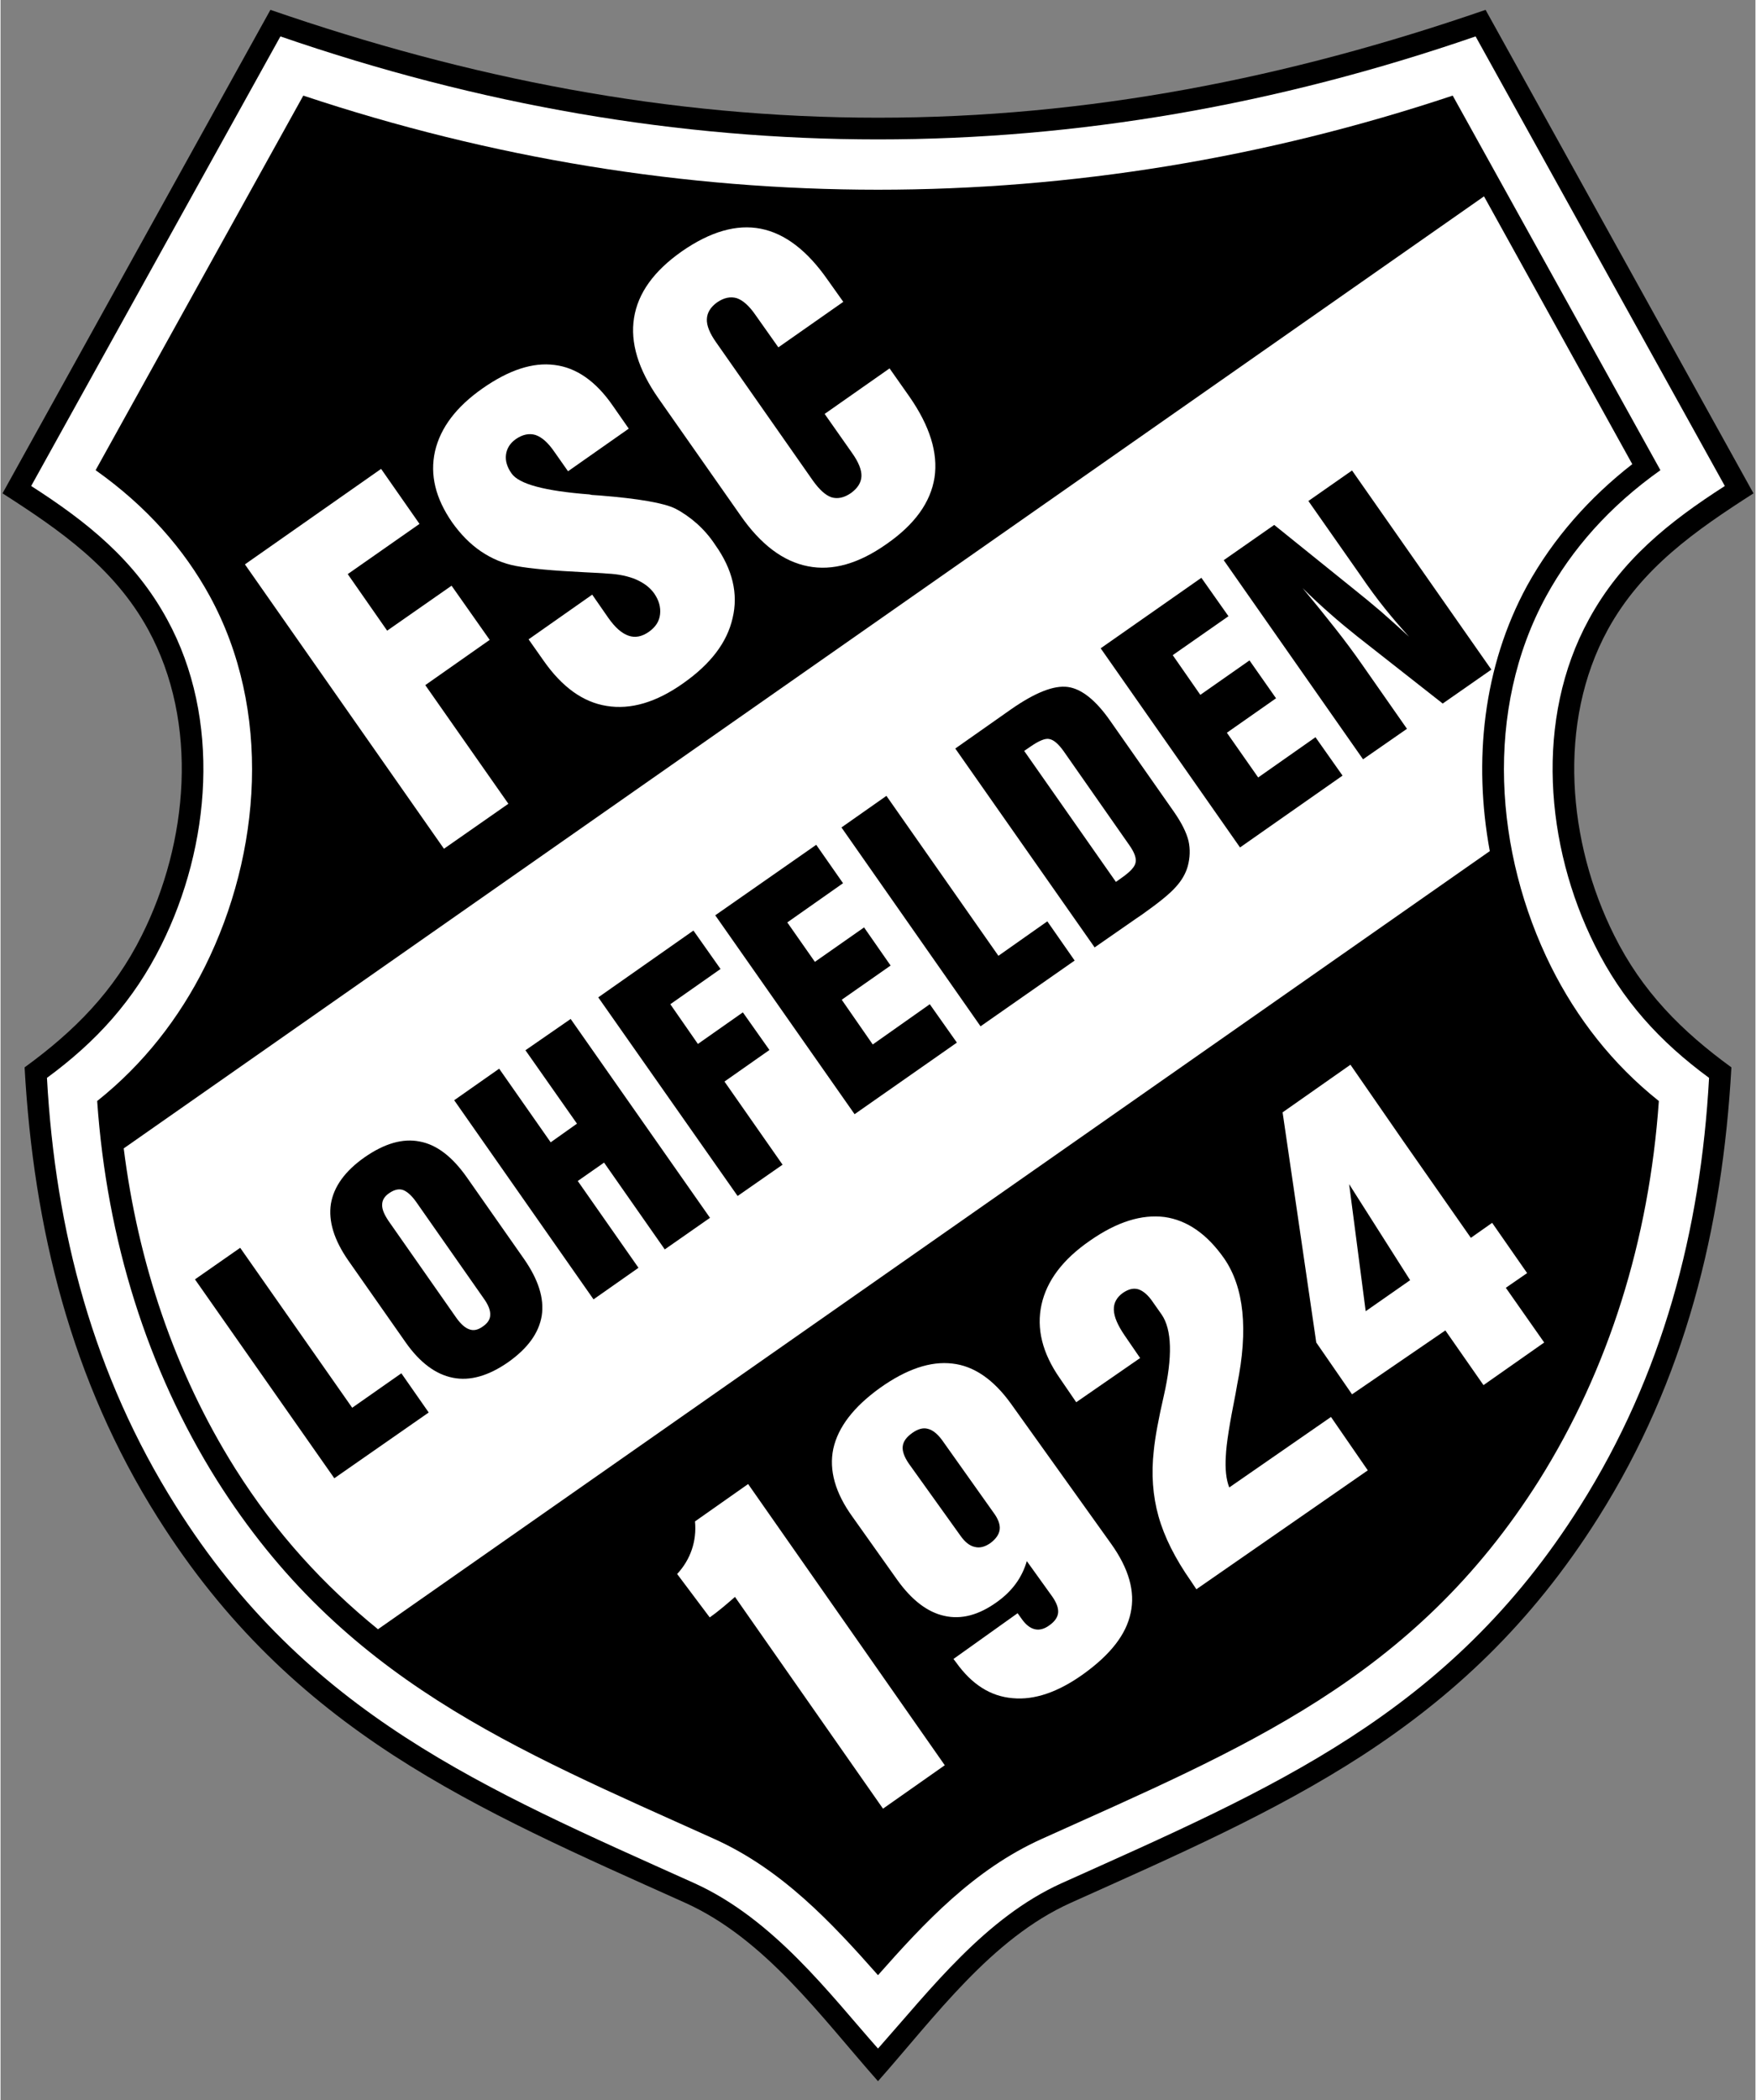
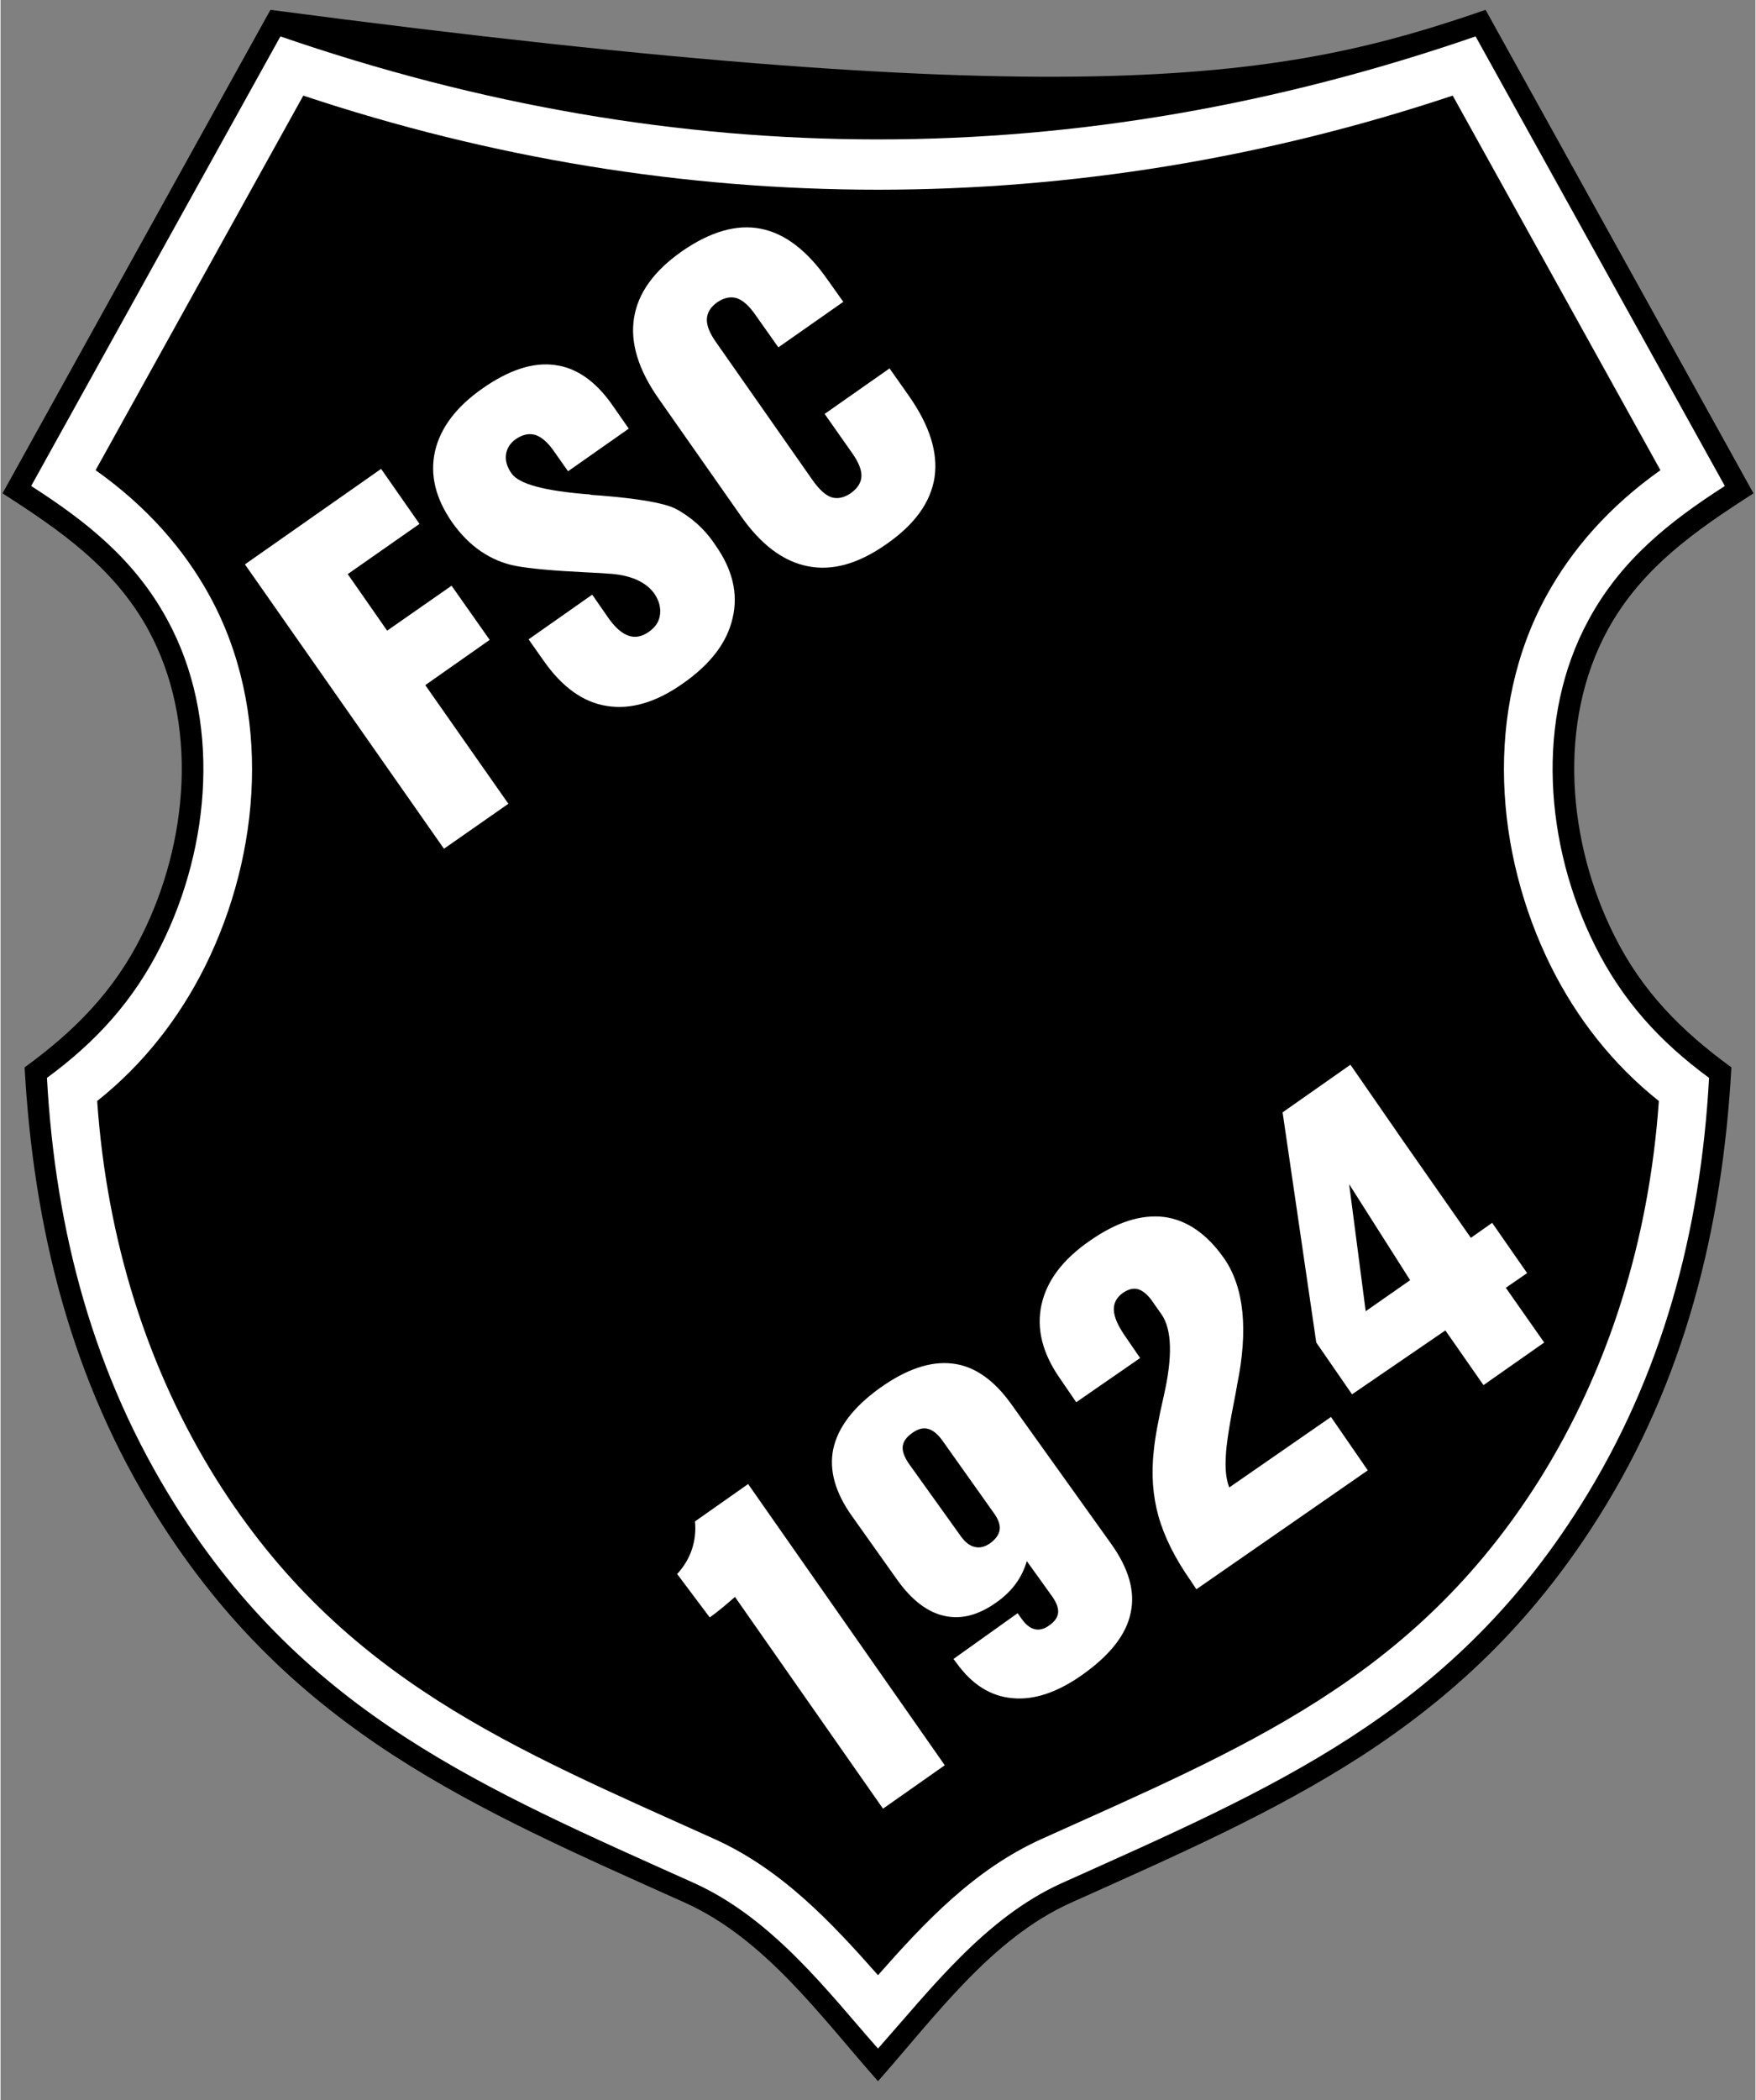
<svg xmlns="http://www.w3.org/2000/svg" width="384" height="459" viewBox="255.91 128.411 288.18 344.681" version="1.1">
  <rect x="255.91" y="128.411" width="288.18" height="344.681" fill="#808080" stroke="none" />
  <g id="surface1">
-     <path style=" stroke:none;fill-rule:nonzero;fill:rgb(0%,0%,0%);fill-opacity:1;" d="M 400 469.973 C 390.59 459.352 381.52 446.66 368.355 440.703 C 350.953 432.887 335.023 425.938 320.477 416.523 C 305.797 406.984 292.801 395.066 281.707 377.453 C 267.504 354.961 261.328 329.961 259.859 303.586 C 268.062 297.625 274.539 291.105 279.113 281.91 C 286.715 266.715 288.527 247.07 280.152 231.742 C 274.582 221.598 265.73 215.469 256.234 209.379 L 300.227 130.027 C 332.734 141.254 365.59 147.73 400 147.73 C 434.41 147.73 467.266 141.254 499.773 130.027 L 543.766 209.379 C 534.27 215.469 525.418 221.598 519.848 231.742 C 511.473 247.07 513.285 266.715 520.887 281.91 C 525.461 291.105 531.938 297.625 540.141 303.586 C 538.672 329.961 532.496 354.961 518.293 377.453 C 507.199 395.066 494.203 406.984 479.523 416.523 C 464.977 425.938 449.047 432.887 431.645 440.703 C 418.605 446.574 409.367 459.395 400 469.973 " />
+     <path style=" stroke:none;fill-rule:nonzero;fill:rgb(0%,0%,0%);fill-opacity:1;" d="M 400 469.973 C 390.59 459.352 381.52 446.66 368.355 440.703 C 350.953 432.887 335.023 425.938 320.477 416.523 C 305.797 406.984 292.801 395.066 281.707 377.453 C 267.504 354.961 261.328 329.961 259.859 303.586 C 268.062 297.625 274.539 291.105 279.113 281.91 C 286.715 266.715 288.527 247.07 280.152 231.742 C 274.582 221.598 265.73 215.469 256.234 209.379 L 300.227 130.027 C 434.41 147.73 467.266 141.254 499.773 130.027 L 543.766 209.379 C 534.27 215.469 525.418 221.598 519.848 231.742 C 511.473 247.07 513.285 266.715 520.887 281.91 C 525.461 291.105 531.938 297.625 540.141 303.586 C 538.672 329.961 532.496 354.961 518.293 377.453 C 507.199 395.066 494.203 406.984 479.523 416.523 C 464.977 425.938 449.047 432.887 431.645 440.703 C 418.605 446.574 409.367 459.395 400 469.973 " />
    <path style=" stroke:none;fill-rule:nonzero;fill:rgb(100%,100%,100%);fill-opacity:1;" d="M 400 464.617 C 392.145 455.766 382.902 443.379 369.82 437.465 C 335.238 421.922 306.27 409.832 284.684 375.555 C 271.172 354.141 264.91 330.438 263.531 305.309 C 271.645 299.352 277.777 292.617 282.312 283.508 C 290.426 267.23 292.195 246.379 283.262 230.059 C 277.949 220.305 270.094 214.043 260.938 208.172 L 301.867 134.387 C 367.23 156.926 432.77 156.926 498.133 134.387 L 539.062 208.172 C 529.906 214.043 522.051 220.305 516.738 230.059 C 507.805 246.379 509.574 267.23 517.688 283.508 C 522.223 292.617 528.355 299.352 536.473 305.309 C 535.09 330.438 528.828 354.141 515.316 375.555 C 493.73 409.832 464.762 421.922 430.18 437.465 C 417.656 443.117 408.766 454.73 400 464.617 " />
    <path style=" stroke:none;fill-rule:nonzero;fill:rgb(0%,0%,0%);fill-opacity:1;" d="M 400 452.574 C 407.598 443.98 415.758 435.219 426.895 430.211 C 459.926 415.316 487.898 404.09 508.582 371.32 C 519.98 353.145 526.629 331.949 528.227 309.109 C 520.625 303.066 514.754 295.512 510.523 287.047 C 501.242 268.398 499.516 244.91 509.746 226.219 C 513.934 218.574 520.066 211.539 528.484 205.578 L 494.375 144.102 C 432.551 164.695 367.445 164.695 305.625 144.102 L 271.52 205.578 C 279.938 211.539 286.066 218.574 290.254 226.219 C 300.484 244.91 298.758 268.398 289.477 287.047 C 285.246 295.512 279.375 303.066 271.777 309.109 C 273.371 331.949 280.02 353.145 291.422 371.32 C 312.102 404.09 340.074 415.316 373.105 430.211 C 384.242 435.219 392.402 443.98 400 452.574 " />
-     <path style=" stroke:none;fill-rule:nonzero;fill:rgb(100%,100%,100%);fill-opacity:1;" d="M 500.465 268.094 C 497.742 253.328 499.344 237.832 506.594 224.531 C 510.91 216.719 516.871 210.027 523.863 204.586 L 499.516 160.637 L 276.137 316.883 C 278.469 335.445 284.426 353.492 294.441 369.422 C 301.219 380.172 309.121 388.68 317.887 395.801 " />
    <path style=" stroke:none;fill-rule:nonzero;fill:rgb(100%,100%,100%);fill-opacity:1;" d="M 328.723 267.707 L 296.039 221.035 L 318.402 205.363 L 324.707 214.391 L 312.922 222.633 L 319.395 231.914 L 329.973 224.535 L 336.234 233.426 L 325.656 240.852 L 339.301 260.324 " />
    <path style=" stroke:none;fill-rule:nonzero;fill:rgb(100%,100%,100%);fill-opacity:1;" d="M 342.621 233.34 L 353.07 226.004 L 355.703 229.801 C 356.828 231.398 357.906 232.348 359.027 232.738 C 360.109 233.125 361.23 232.91 362.395 232.09 C 363.477 231.312 364.078 230.406 364.211 229.238 C 364.34 228.074 364.035 226.953 363.262 225.828 C 362.57 224.836 361.574 224.102 360.324 223.539 C 359.027 222.98 357.434 222.633 355.574 222.547 C 354.711 222.461 353.461 222.418 351.863 222.332 C 346.594 222.074 342.84 221.727 340.551 221.297 C 338.477 220.906 336.535 220.086 334.766 218.879 C 332.996 217.672 331.441 216.07 330.059 214.129 C 327.34 210.199 326.391 206.359 327.254 202.473 C 328.16 198.586 330.75 195.176 335.066 192.152 C 339.387 189.133 343.312 187.836 346.898 188.312 C 350.438 188.742 353.633 190.945 356.395 194.918 L 359.07 198.758 L 349.098 205.754 L 346.852 202.559 C 345.816 201.047 344.781 200.141 343.746 199.797 C 342.711 199.492 341.629 199.711 340.508 200.488 C 339.602 201.133 339.039 201.996 338.91 203.035 C 338.781 204.027 339.082 205.062 339.816 206.098 C 341.023 207.867 345.301 208.992 352.598 209.555 L 353.027 209.641 L 354.281 209.727 C 360.758 210.242 364.898 210.977 366.715 211.883 C 367.965 212.531 369.133 213.352 370.211 214.301 C 371.332 215.297 372.367 216.461 373.273 217.844 C 376.125 221.855 377.074 225.871 376.125 229.844 C 375.219 233.859 372.5 237.398 368.008 240.551 C 363.562 243.703 359.375 244.91 355.445 244.266 C 351.559 243.66 348.105 241.156 345.086 236.84 " />
    <path style=" stroke:none;fill-rule:nonzero;fill:rgb(100%,100%,100%);fill-opacity:1;" d="M 405.18 193.535 C 408.504 198.328 409.887 202.73 409.281 206.789 C 408.637 210.848 406.047 214.477 401.383 217.711 C 396.848 220.906 392.531 222.16 388.473 221.34 C 384.457 220.562 380.746 217.797 377.422 213.008 L 363.949 193.797 C 360.625 189.047 359.289 184.641 359.938 180.586 C 360.582 176.527 363.176 172.898 367.793 169.66 C 372.457 166.422 376.773 165.172 380.746 165.949 C 384.719 166.727 388.387 169.531 391.754 174.367 L 394.301 177.949 L 383.637 185.418 L 379.883 180.109 C 378.844 178.598 377.809 177.691 376.816 177.348 C 375.781 177.043 374.699 177.262 373.578 178.035 C 372.5 178.812 371.938 179.723 371.895 180.801 C 371.852 181.836 372.367 183.129 373.449 184.641 L 389.293 207.266 C 390.371 208.777 391.367 209.684 392.359 210.027 C 393.352 210.328 394.43 210.113 395.555 209.336 C 396.676 208.516 397.238 207.609 397.281 206.574 C 397.324 205.535 396.805 204.242 395.727 202.73 L 391.238 196.344 L 401.898 188.871 " />
    <path style=" stroke:none;fill-rule:nonzero;fill:rgb(0%,0%,0%);fill-opacity:1;" d="M 310.719 371.02 L 287.836 338.379 L 295.262 333.199 L 313.656 359.449 L 321.727 353.793 L 326.219 360.227 " />
    <path style=" stroke:none;fill-rule:nonzero;fill:rgb(0%,0%,0%);fill-opacity:1;" d="M 313.008 335.273 C 310.676 331.906 309.727 328.84 310.156 325.992 C 310.633 323.141 312.488 320.594 315.684 318.348 C 318.965 316.062 321.984 315.199 324.75 315.758 C 327.555 316.277 330.102 318.262 332.477 321.629 L 341.891 335.059 C 344.223 338.422 345.215 341.488 344.781 344.34 C 344.309 347.188 342.492 349.691 339.258 351.98 C 336.02 354.227 332.996 355.09 330.191 354.527 C 327.34 353.965 324.75 352.023 322.418 348.699 Z M 319.656 328.84 L 330.75 344.684 C 331.484 345.719 332.219 346.367 332.91 346.586 C 333.602 346.844 334.336 346.672 335.109 346.109 C 335.934 345.547 336.32 344.898 336.32 344.211 C 336.363 343.477 336.02 342.566 335.238 341.488 L 324.145 325.645 C 323.41 324.609 322.676 323.961 321.984 323.703 C 321.297 323.484 320.562 323.66 319.742 324.219 C 318.965 324.738 318.574 325.387 318.574 326.121 C 318.531 326.855 318.922 327.758 319.656 328.84 " />
    <path style=" stroke:none;fill-rule:nonzero;fill:rgb(0%,0%,0%);fill-opacity:1;" d="M 353.285 341.66 L 330.406 308.98 L 337.789 303.801 L 346.25 315.887 L 350.566 312.824 L 342.105 300.777 L 349.531 295.641 L 372.41 328.277 L 364.984 333.461 L 355.016 319.215 L 350.695 322.234 L 360.668 336.48 " />
    <path style=" stroke:none;fill-rule:nonzero;fill:rgb(0%,0%,0%);fill-opacity:1;" d="M 376.945 324.695 L 354.062 292.098 L 369.691 281.133 L 374.141 287.438 L 365.895 293.223 L 370.426 299.742 L 377.809 294.559 L 382.172 300.734 L 374.789 305.914 L 384.328 319.559 " />
    <path style=" stroke:none;fill-rule:nonzero;fill:rgb(0%,0%,0%);fill-opacity:1;" d="M 396.156 311.27 L 373.273 278.629 L 389.855 267.059 L 394.258 273.363 L 385.105 279.797 L 389.637 286.27 L 397.711 280.617 L 402.07 286.875 L 394.043 292.488 L 399.137 299.828 L 408.504 293.223 L 412.953 299.523 " />
    <path style=" stroke:none;fill-rule:nonzero;fill:rgb(0%,0%,0%);fill-opacity:1;" d="M 416.84 296.848 L 394 264.211 L 401.383 259.027 L 419.773 285.277 L 427.805 279.621 L 432.293 286.055 " />
    <path style=" stroke:none;fill-rule:nonzero;fill:rgb(0%,0%,0%);fill-opacity:1;" d="M 412.691 251.258 L 421.844 244.824 C 425.816 242.062 428.883 240.852 431.172 241.156 C 433.414 241.457 435.746 243.312 438.078 246.637 L 448.613 261.664 C 449.867 263.477 450.645 265.031 450.988 266.41 C 451.289 267.75 451.246 269.176 450.859 270.602 C 450.512 271.809 449.867 272.93 448.871 274.012 C 447.922 275.09 446.109 276.559 443.43 278.457 L 442.352 279.191 L 435.574 283.898 Z M 424.953 251 L 424.004 251.648 L 439.07 273.148 L 439.98 272.5 C 441.402 271.508 442.223 270.645 442.309 269.91 C 442.438 269.219 442.094 268.27 441.23 267.059 L 430.48 251.691 C 429.617 250.48 428.84 249.832 428.148 249.703 C 427.461 249.531 426.379 250.008 424.953 251 " />
-     <path style=" stroke:none;fill-rule:nonzero;fill:rgb(0%,0%,0%);fill-opacity:1;" d="M 459.449 267.492 L 436.566 234.809 L 453.102 223.238 L 457.551 229.543 L 448.398 235.934 L 452.93 242.449 L 461.004 236.797 L 465.363 243.012 L 457.289 248.668 L 462.43 256.008 L 471.84 249.402 L 476.285 255.703 " />
    <path style=" stroke:none;fill-rule:nonzero;fill:rgb(0%,0%,0%);fill-opacity:1;" d="M 479.652 253.027 L 456.773 220.348 L 465.062 214.562 L 478.188 225.137 C 479.652 226.305 481.121 227.512 482.59 228.766 C 484.059 230.059 485.613 231.441 487.211 232.91 C 485.871 231.441 484.531 229.887 483.281 228.332 C 482.027 226.777 480.648 224.922 479.18 222.766 L 470.676 210.633 L 477.844 205.625 L 500.723 238.305 L 492.734 243.875 L 478.66 232.824 C 477.191 231.656 475.684 230.406 474.215 229.109 C 472.746 227.816 471.234 226.434 469.723 224.922 C 471.625 227.211 473.395 229.41 475.035 231.484 C 476.676 233.559 478.145 235.543 479.438 237.398 L 486.863 248.02 " />
    <path style=" stroke:none;fill-rule:nonzero;fill:rgb(100%,100%,100%);fill-opacity:1;" d="M 400.82 425.246 L 376.512 390.492 C 375.176 391.656 373.84 392.82 372.367 393.859 L 367.016 386.734 C 369.219 384.359 370.254 381.34 369.949 378.102 L 378.672 371.969 L 410.965 418.121 " />
    <path style=" stroke:none;fill-rule:nonzero;fill:rgb(100%,100%,100%);fill-opacity:1;" d="M 405.051 368.602 L 413.559 380.477 C 414.289 381.512 415.066 382.117 415.887 382.289 C 416.707 382.504 417.57 382.289 418.48 381.641 C 419.387 380.949 419.902 380.215 419.988 379.395 C 420.074 378.621 419.73 377.668 418.953 376.633 L 410.492 364.715 C 409.715 363.68 408.938 363.078 408.16 362.902 C 407.383 362.688 406.52 362.949 405.613 363.594 C 404.66 364.285 404.145 364.977 404.059 365.797 C 403.973 366.574 404.316 367.523 405.051 368.602 M 422.926 393.168 L 423.574 394.074 C 424.266 395.066 424.996 395.629 425.773 395.801 C 426.508 395.977 427.328 395.758 428.148 395.152 C 429.012 394.547 429.488 393.859 429.574 393.125 C 429.66 392.348 429.316 391.441 428.625 390.449 L 424.438 384.621 C 424.047 385.957 423.445 387.211 422.621 388.332 C 421.801 389.453 420.766 390.449 419.559 391.312 C 416.578 393.469 413.688 394.246 410.879 393.602 C 408.117 392.996 405.527 391.012 403.152 387.688 L 395.855 377.41 C 392.965 373.438 391.926 369.684 392.66 366.184 C 393.438 362.645 395.984 359.32 400.305 356.211 C 404.66 353.105 408.637 351.766 412.219 352.199 C 415.758 352.586 418.996 354.828 421.848 358.805 L 438.34 381.855 C 441.188 385.871 442.266 389.629 441.488 393.125 C 440.758 396.664 438.164 399.945 433.805 403.098 C 429.617 406.121 425.688 407.457 422.105 407.113 C 418.48 406.812 415.41 404.867 412.824 401.242 L 412.391 400.68 " />
    <path style=" stroke:none;fill-rule:nonzero;fill:rgb(100%,100%,100%);fill-opacity:1;" d="M 452.281 389.238 L 451.418 387.941 C 448.785 384.188 447.016 380.648 446.066 377.277 C 445.117 373.91 444.855 370.285 445.289 366.484 C 445.504 364.285 446.066 361.262 446.93 357.508 C 448.398 351.074 448.266 346.629 446.586 344.164 L 445.16 342.137 C 444.383 340.973 443.562 340.281 442.785 340.02 C 441.965 339.762 441.145 339.977 440.238 340.582 C 439.199 341.316 438.684 342.266 438.727 343.387 C 438.77 344.555 439.375 345.934 440.496 347.574 L 443.043 351.289 L 432.551 358.543 L 429.832 354.57 C 426.984 350.469 425.988 346.453 426.852 342.523 C 427.719 338.598 430.352 335.098 434.797 332.035 C 439.242 328.926 443.305 327.676 447.059 328.148 C 450.77 328.668 454.055 330.953 456.859 334.969 C 460.098 339.676 460.832 346.586 458.973 355.691 L 458.715 357.16 C 457.766 361.91 457.203 365.32 457.117 367.395 C 456.988 369.508 457.16 371.191 457.68 372.531 L 474.387 360.961 L 480.43 369.723 " />
    <path style=" stroke:none;fill-rule:nonzero;fill:rgb(100%,100%,100%);fill-opacity:1;" d="M 477.367 322.754 L 480.086 343.605 L 487.383 338.512 Z M 499.43 355.734 L 493.168 346.758 L 477.844 357.246 L 471.969 348.742 L 466.441 310.969 L 477.582 303.152 L 486.305 315.758 L 497.355 331.562 L 500.852 329.102 L 506.594 337.348 L 503.098 339.762 L 509.398 348.742 " />
  </g>
</svg>